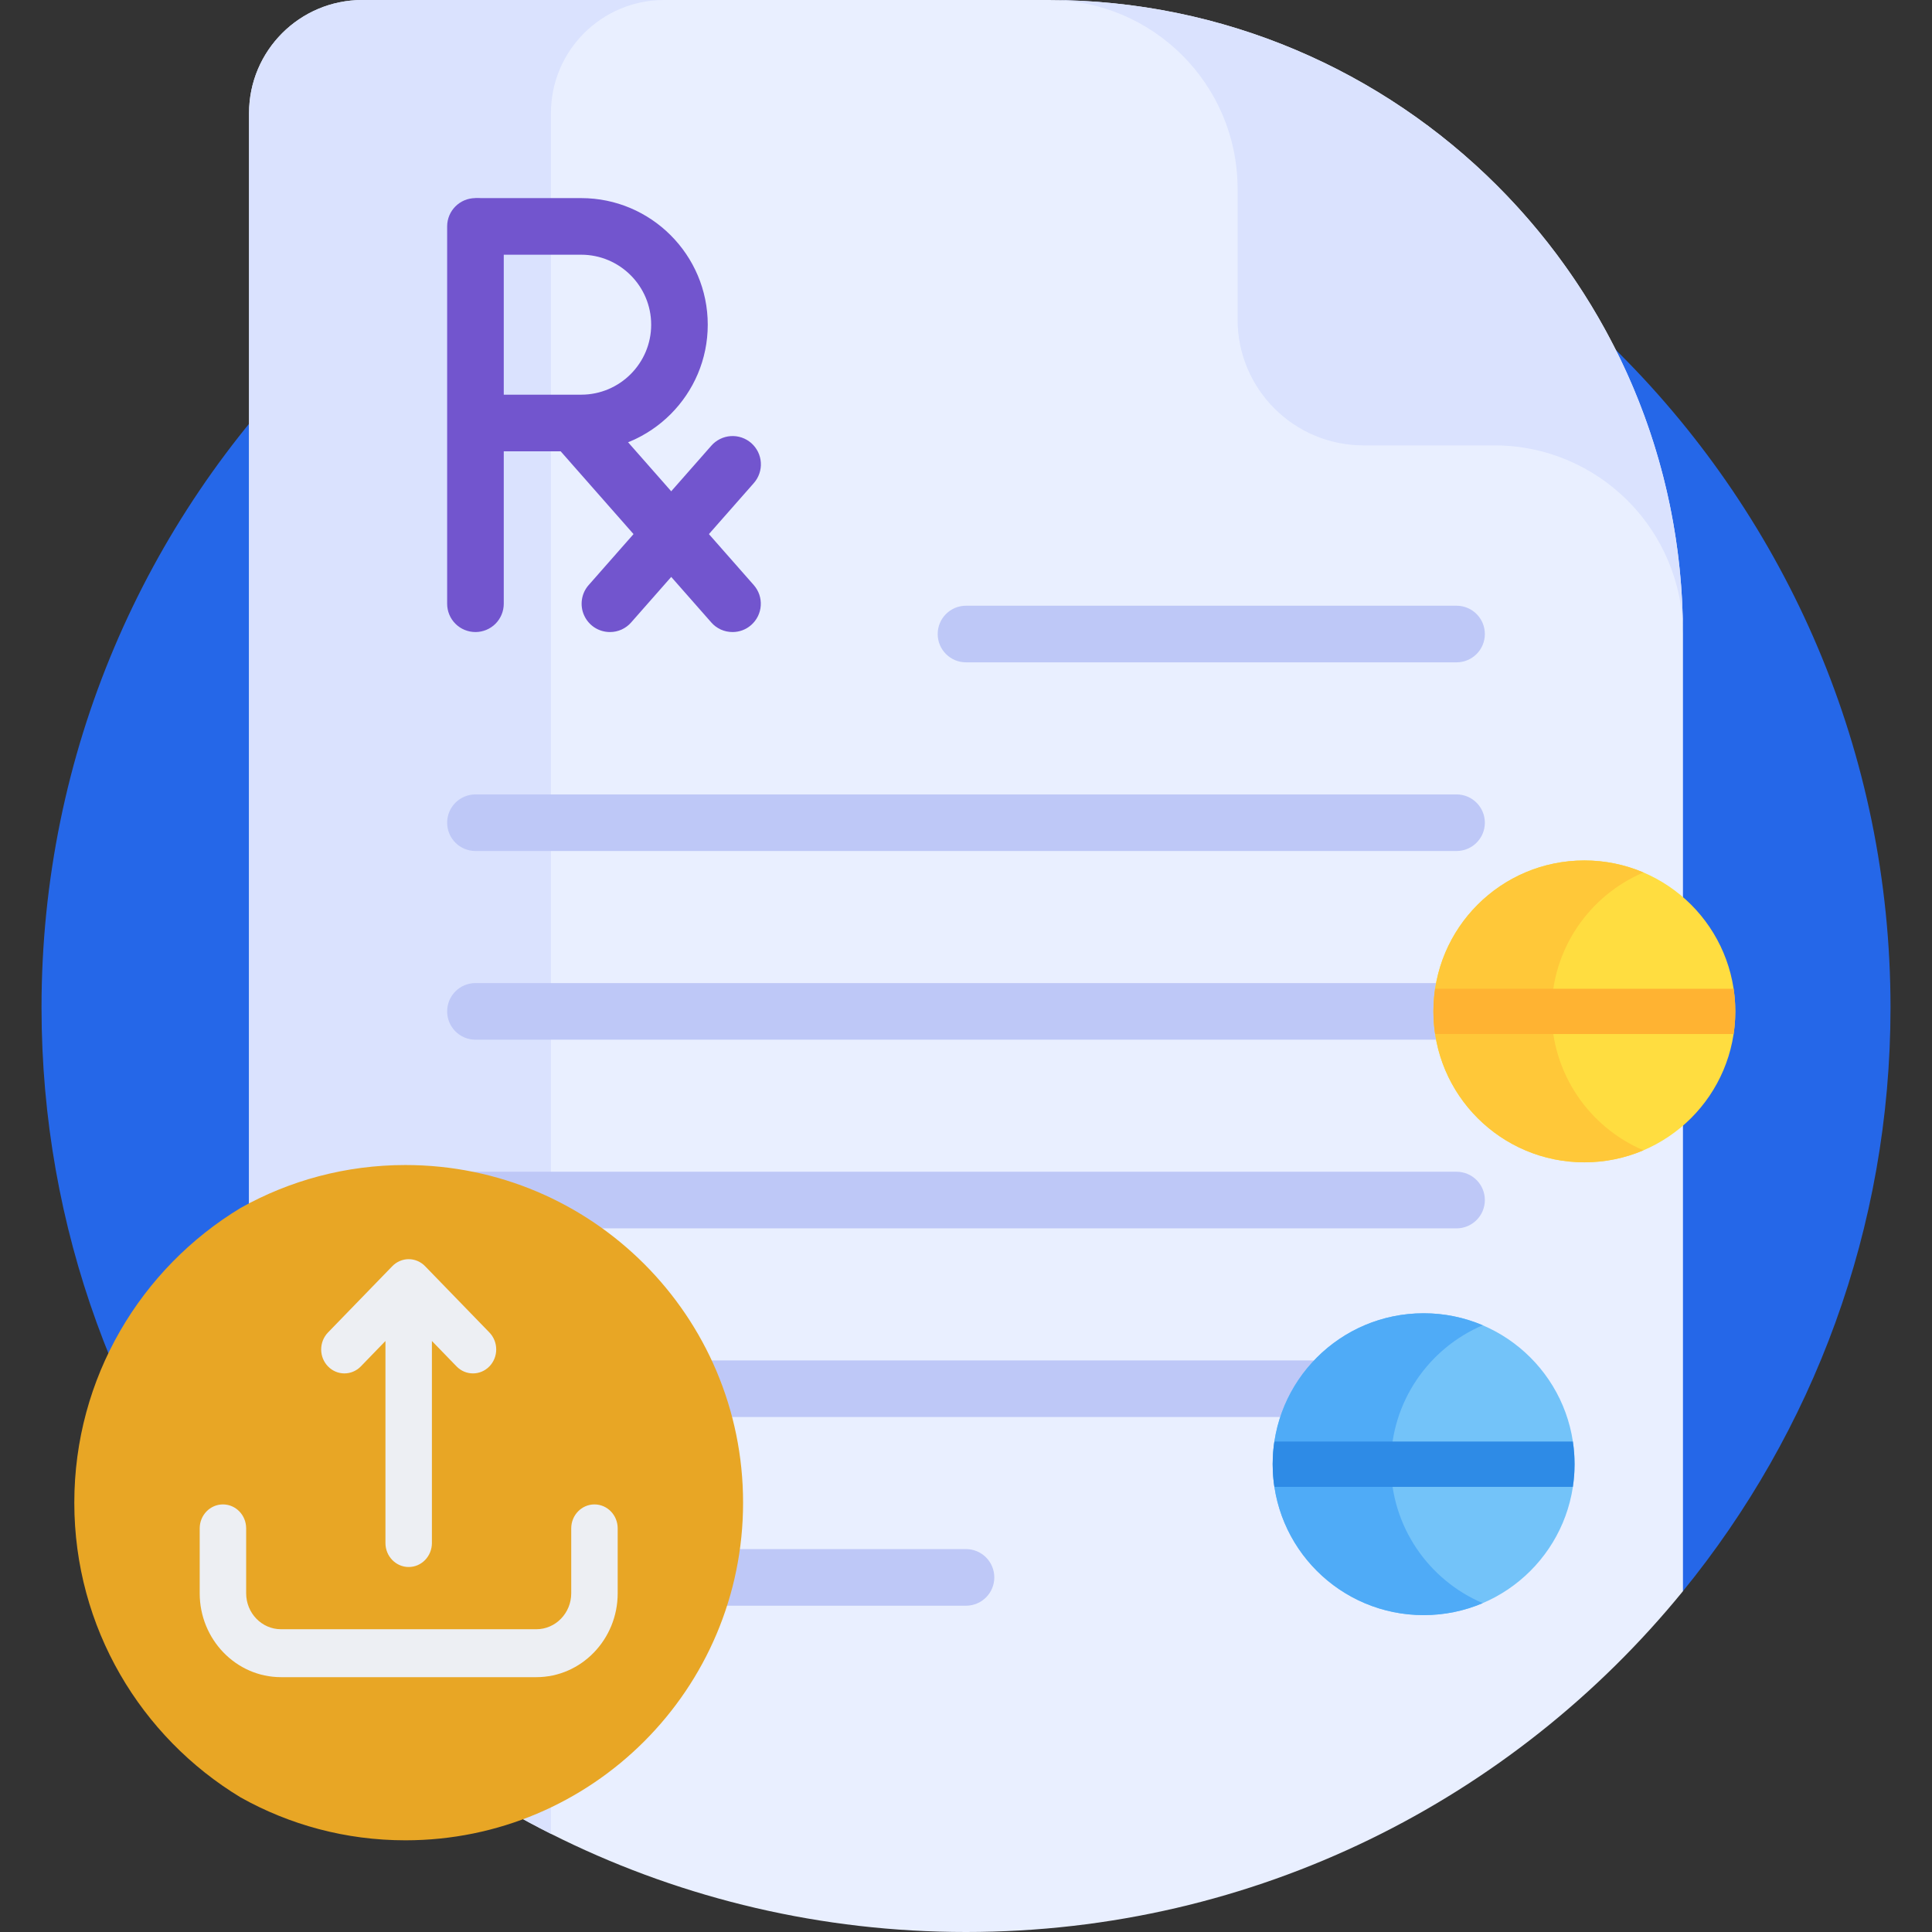
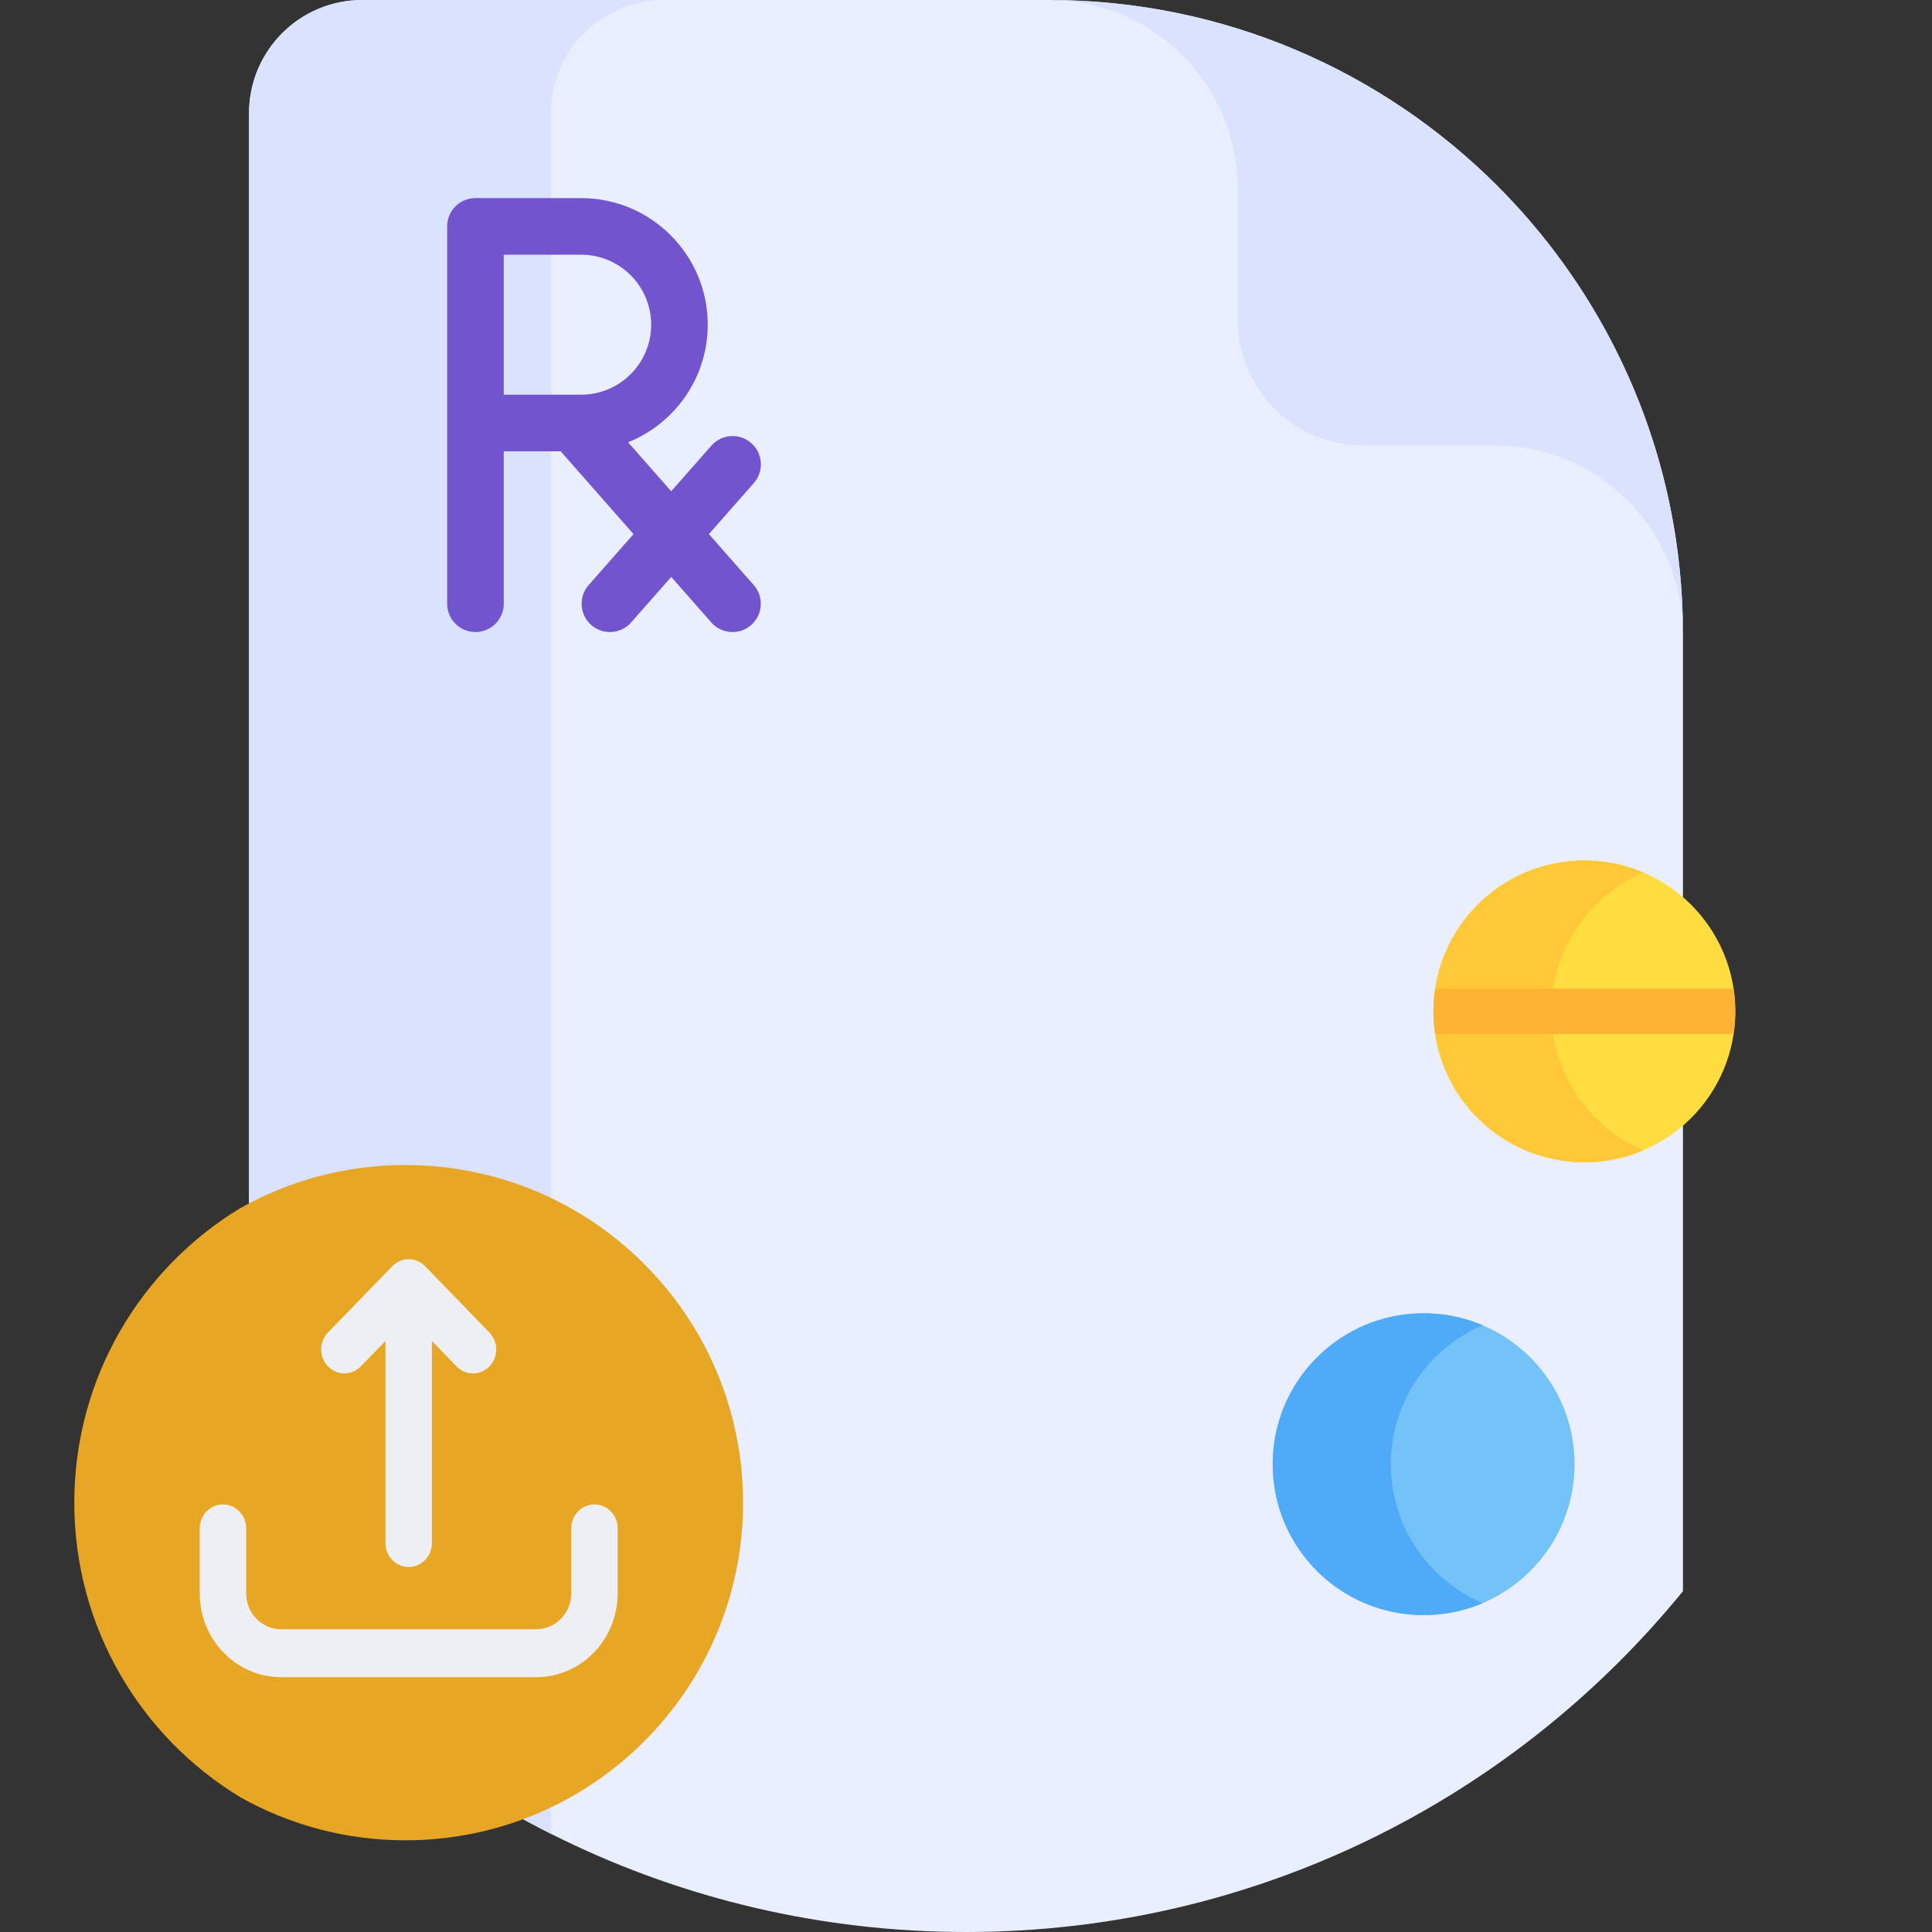
<svg xmlns="http://www.w3.org/2000/svg" width="63" height="63" viewBox="0 0 63 63" fill="none">
  <rect x="0" y="0" width="63" height="63" fill="#333333" stroke="none" />
-   <path d="M54.878 51.886C59.108 46.696 61.647 40.072 61.647 32.853C61.647 16.204 48.15 2.707 31.5 2.707C14.851 2.707 1.354 16.204 1.354 32.853C1.354 40.072 3.892 46.696 8.122 51.886H54.878Z" fill="#2567E8" />
  <path d="M54.879 20.679V51.886C49.352 58.669 40.931 63 31.5 63C22.069 63 13.648 58.669 8.121 51.886V3.691C8.121 1.653 9.774 0 11.812 0H34.2C39.91 0 45.08 2.315 48.822 6.056C50.39 7.623 51.696 9.432 52.691 11.413C54.091 14.2 54.879 17.347 54.879 20.679Z" fill="#E9EFFF" />
  <path d="M21.656 0C19.617 0 17.965 1.653 17.965 3.691V59.798C14.148 57.878 10.796 55.169 8.121 51.886V3.691C8.121 1.653 9.774 0 11.812 0H21.656Z" fill="#DAE2FE" />
-   <path d="M47.496 27.75H15.504C14.994 27.75 14.581 27.337 14.581 26.828C14.581 26.318 14.994 25.905 15.504 25.905H47.496C48.006 25.905 48.419 26.318 48.419 26.828C48.419 27.337 48.006 27.75 47.496 27.75ZM47.496 33.903H15.504C14.994 33.903 14.581 33.49 14.581 32.98C14.581 32.47 14.994 32.057 15.504 32.057H47.496C48.006 32.057 48.419 32.47 48.419 32.98C48.419 33.49 48.006 33.903 47.496 33.903ZM47.496 40.055H15.504C14.994 40.055 14.581 39.642 14.581 39.132C14.581 38.622 14.994 38.209 15.504 38.209H47.496C48.006 38.209 48.419 38.622 48.419 39.132C48.419 39.642 48.006 40.055 47.496 40.055ZM47.496 46.207H15.504C14.994 46.207 14.581 45.794 14.581 45.285C14.581 44.775 14.994 44.362 15.504 44.362H47.496C48.006 44.362 48.419 44.775 48.419 45.285C48.419 45.794 48.006 46.207 47.496 46.207ZM31.5 52.36H15.504C14.994 52.36 14.581 51.947 14.581 51.437C14.581 50.927 14.994 50.514 15.504 50.514H31.5C32.01 50.514 32.423 50.927 32.423 51.437C32.423 51.947 32.01 52.36 31.5 52.36ZM47.496 21.598H31.5C30.99 21.598 30.577 21.185 30.577 20.675C30.577 20.165 30.99 19.752 31.5 19.752H47.496C48.006 19.752 48.419 20.165 48.419 20.675C48.419 21.185 48.006 21.598 47.496 21.598Z" fill="#BEC8F7" />
  <path d="M48.723 14.523H44.46C42.194 14.523 40.356 12.685 40.356 10.419V6.156C40.356 2.756 37.6 0 34.2 0C45.621 0 54.879 9.258 54.879 20.679C54.879 17.279 52.123 14.523 48.723 14.523Z" fill="#DAE2FE" />
  <path d="M23.887 20.61C23.756 20.61 23.626 20.583 23.506 20.529C23.387 20.475 23.28 20.396 23.194 20.297L18.025 14.424C17.944 14.334 17.882 14.228 17.843 14.113C17.803 13.998 17.786 13.876 17.794 13.755C17.801 13.634 17.833 13.515 17.886 13.406C17.94 13.297 18.014 13.199 18.105 13.119C18.197 13.039 18.303 12.977 18.418 12.938C18.533 12.899 18.654 12.883 18.776 12.891C18.897 12.899 19.015 12.931 19.124 12.985C19.233 13.039 19.331 13.113 19.41 13.205L24.579 19.078C24.659 19.169 24.721 19.275 24.76 19.389C24.799 19.504 24.815 19.625 24.807 19.746C24.8 19.867 24.768 19.985 24.715 20.094C24.661 20.203 24.587 20.3 24.496 20.38C24.328 20.529 24.111 20.611 23.887 20.61Z" fill="#7255CE" />
  <path d="M19.888 20.61C19.711 20.61 19.537 20.559 19.388 20.463C19.239 20.366 19.121 20.229 19.048 20.067C18.974 19.906 18.95 19.726 18.976 19.551C19.002 19.375 19.078 19.211 19.196 19.078L23.194 14.535C23.273 14.444 23.371 14.369 23.48 14.315C23.588 14.261 23.707 14.229 23.828 14.221C23.95 14.213 24.071 14.229 24.186 14.268C24.301 14.307 24.407 14.369 24.499 14.449C24.59 14.53 24.664 14.627 24.718 14.736C24.771 14.845 24.803 14.964 24.81 15.085C24.818 15.207 24.801 15.328 24.761 15.443C24.722 15.558 24.66 15.664 24.579 15.755L20.581 20.297C20.495 20.396 20.388 20.475 20.269 20.529C20.149 20.583 20.019 20.611 19.888 20.61ZM15.504 20.61C15.259 20.61 15.024 20.513 14.851 20.34C14.678 20.167 14.581 19.932 14.581 19.688V7.383C14.581 6.873 14.994 6.46 15.504 6.46C16.014 6.46 16.427 6.873 16.427 7.383V19.688C16.427 19.932 16.329 20.167 16.157 20.34C15.983 20.513 15.749 20.61 15.504 20.61Z" fill="#7255CE" />
  <path d="M18.952 14.716H15.631C15.121 14.716 14.708 14.303 14.708 13.793C14.708 13.283 15.121 12.87 15.631 12.87H18.952C20.21 12.87 21.234 11.846 21.234 10.588C21.234 9.329 20.21 8.306 18.952 8.306H15.631C15.121 8.306 14.708 7.893 14.708 7.383C14.708 6.873 15.121 6.46 15.631 6.46H18.952C21.228 6.46 23.079 8.312 23.079 10.588C23.079 12.864 21.228 14.716 18.952 14.716Z" fill="#7255CE" />
  <path d="M46.423 52.667C49.141 52.667 51.345 50.464 51.345 47.745C51.345 45.027 49.141 42.824 46.423 42.824C43.705 42.824 41.501 45.027 41.501 47.745C41.501 50.464 43.705 52.667 46.423 52.667Z" fill="#73C3F9" />
  <path d="M45.355 47.745C45.355 45.711 46.589 43.965 48.35 43.215C47.74 42.956 47.085 42.823 46.423 42.824C43.704 42.824 41.501 45.027 41.501 47.745C41.501 50.464 43.704 52.667 46.423 52.667C47.106 52.667 47.758 52.528 48.35 52.276C46.589 51.526 45.355 49.78 45.355 47.745Z" fill="#4FABF7" />
-   <path d="M41.501 47.745C41.501 47.996 41.52 48.243 41.556 48.484H51.289C51.363 47.994 51.363 47.497 51.289 47.007H41.556C41.519 47.252 41.501 47.498 41.501 47.745Z" fill="#2E8BE6" />
  <path d="M51.664 37.902C54.382 37.902 56.586 35.698 56.586 32.98C56.586 30.262 54.382 28.058 51.664 28.058C48.946 28.058 46.742 30.262 46.742 32.98C46.742 35.698 48.946 37.902 51.664 37.902Z" fill="#FFDD40" />
  <path d="M50.596 32.98C50.596 30.945 51.83 29.2 53.591 28.45C52.982 28.191 52.326 28.057 51.664 28.058C48.946 28.058 46.742 30.262 46.742 32.98C46.742 35.698 48.946 37.902 51.664 37.902C52.348 37.902 52.999 37.762 53.591 37.51C51.83 36.76 50.596 35.014 50.596 32.98Z" fill="#FFC839" />
  <path d="M46.742 32.98C46.742 33.231 46.761 33.477 46.797 33.718H56.531C56.604 33.229 56.604 32.731 56.531 32.242H46.797C46.761 32.486 46.742 32.733 46.742 32.98Z" fill="#FFB332" />
  <path fill-rule="evenodd" clip-rule="evenodd" d="M7.846 58.611C4.596 56.645 2.423 53.076 2.423 49C2.423 44.924 4.596 41.355 7.846 39.389C9.436 38.498 11.269 37.99 13.22 37.99C19.301 37.99 24.231 42.919 24.231 49C24.231 55.081 19.301 60.01 13.22 60.01C11.269 60.01 9.436 59.502 7.846 58.611V58.611Z" fill="#E8A625" />
  <path fill-rule="evenodd" clip-rule="evenodd" d="M8.027 49.838V51.955C8.027 52.602 8.536 53.127 9.163 53.127H17.49C18.117 53.127 18.627 52.602 18.627 51.955V49.838C18.627 49.407 18.966 49.057 19.385 49.057C19.803 49.057 20.142 49.407 20.142 49.838V51.955C20.142 53.463 18.952 54.69 17.49 54.69H9.163C7.702 54.69 6.512 53.463 6.512 51.955V49.838C6.512 49.407 6.851 49.057 7.27 49.057C7.689 49.057 8.027 49.407 8.027 49.838ZM13.327 51.098C13.426 51.098 13.525 51.078 13.617 51.039C13.708 50.999 13.792 50.942 13.862 50.869C13.932 50.797 13.988 50.711 14.026 50.616C14.064 50.521 14.084 50.419 14.084 50.317V43.728L14.887 44.556C15.035 44.709 15.229 44.785 15.423 44.785C15.617 44.785 15.81 44.709 15.959 44.556C16.101 44.41 16.181 44.211 16.181 44.004C16.181 43.797 16.101 43.598 15.959 43.451L13.862 41.289C13.792 41.217 13.709 41.159 13.617 41.12C13.525 41.08 13.426 41.06 13.327 41.06C13.227 41.06 13.129 41.08 13.037 41.12C12.945 41.159 12.862 41.217 12.792 41.289L10.695 43.451C10.553 43.598 10.473 43.797 10.473 44.004C10.473 44.211 10.553 44.41 10.695 44.556C10.837 44.703 11.03 44.785 11.231 44.785C11.432 44.785 11.624 44.703 11.767 44.556L12.569 43.728V50.317C12.569 50.748 12.909 51.098 13.327 51.098Z" fill="#EDEFF3" />
</svg>